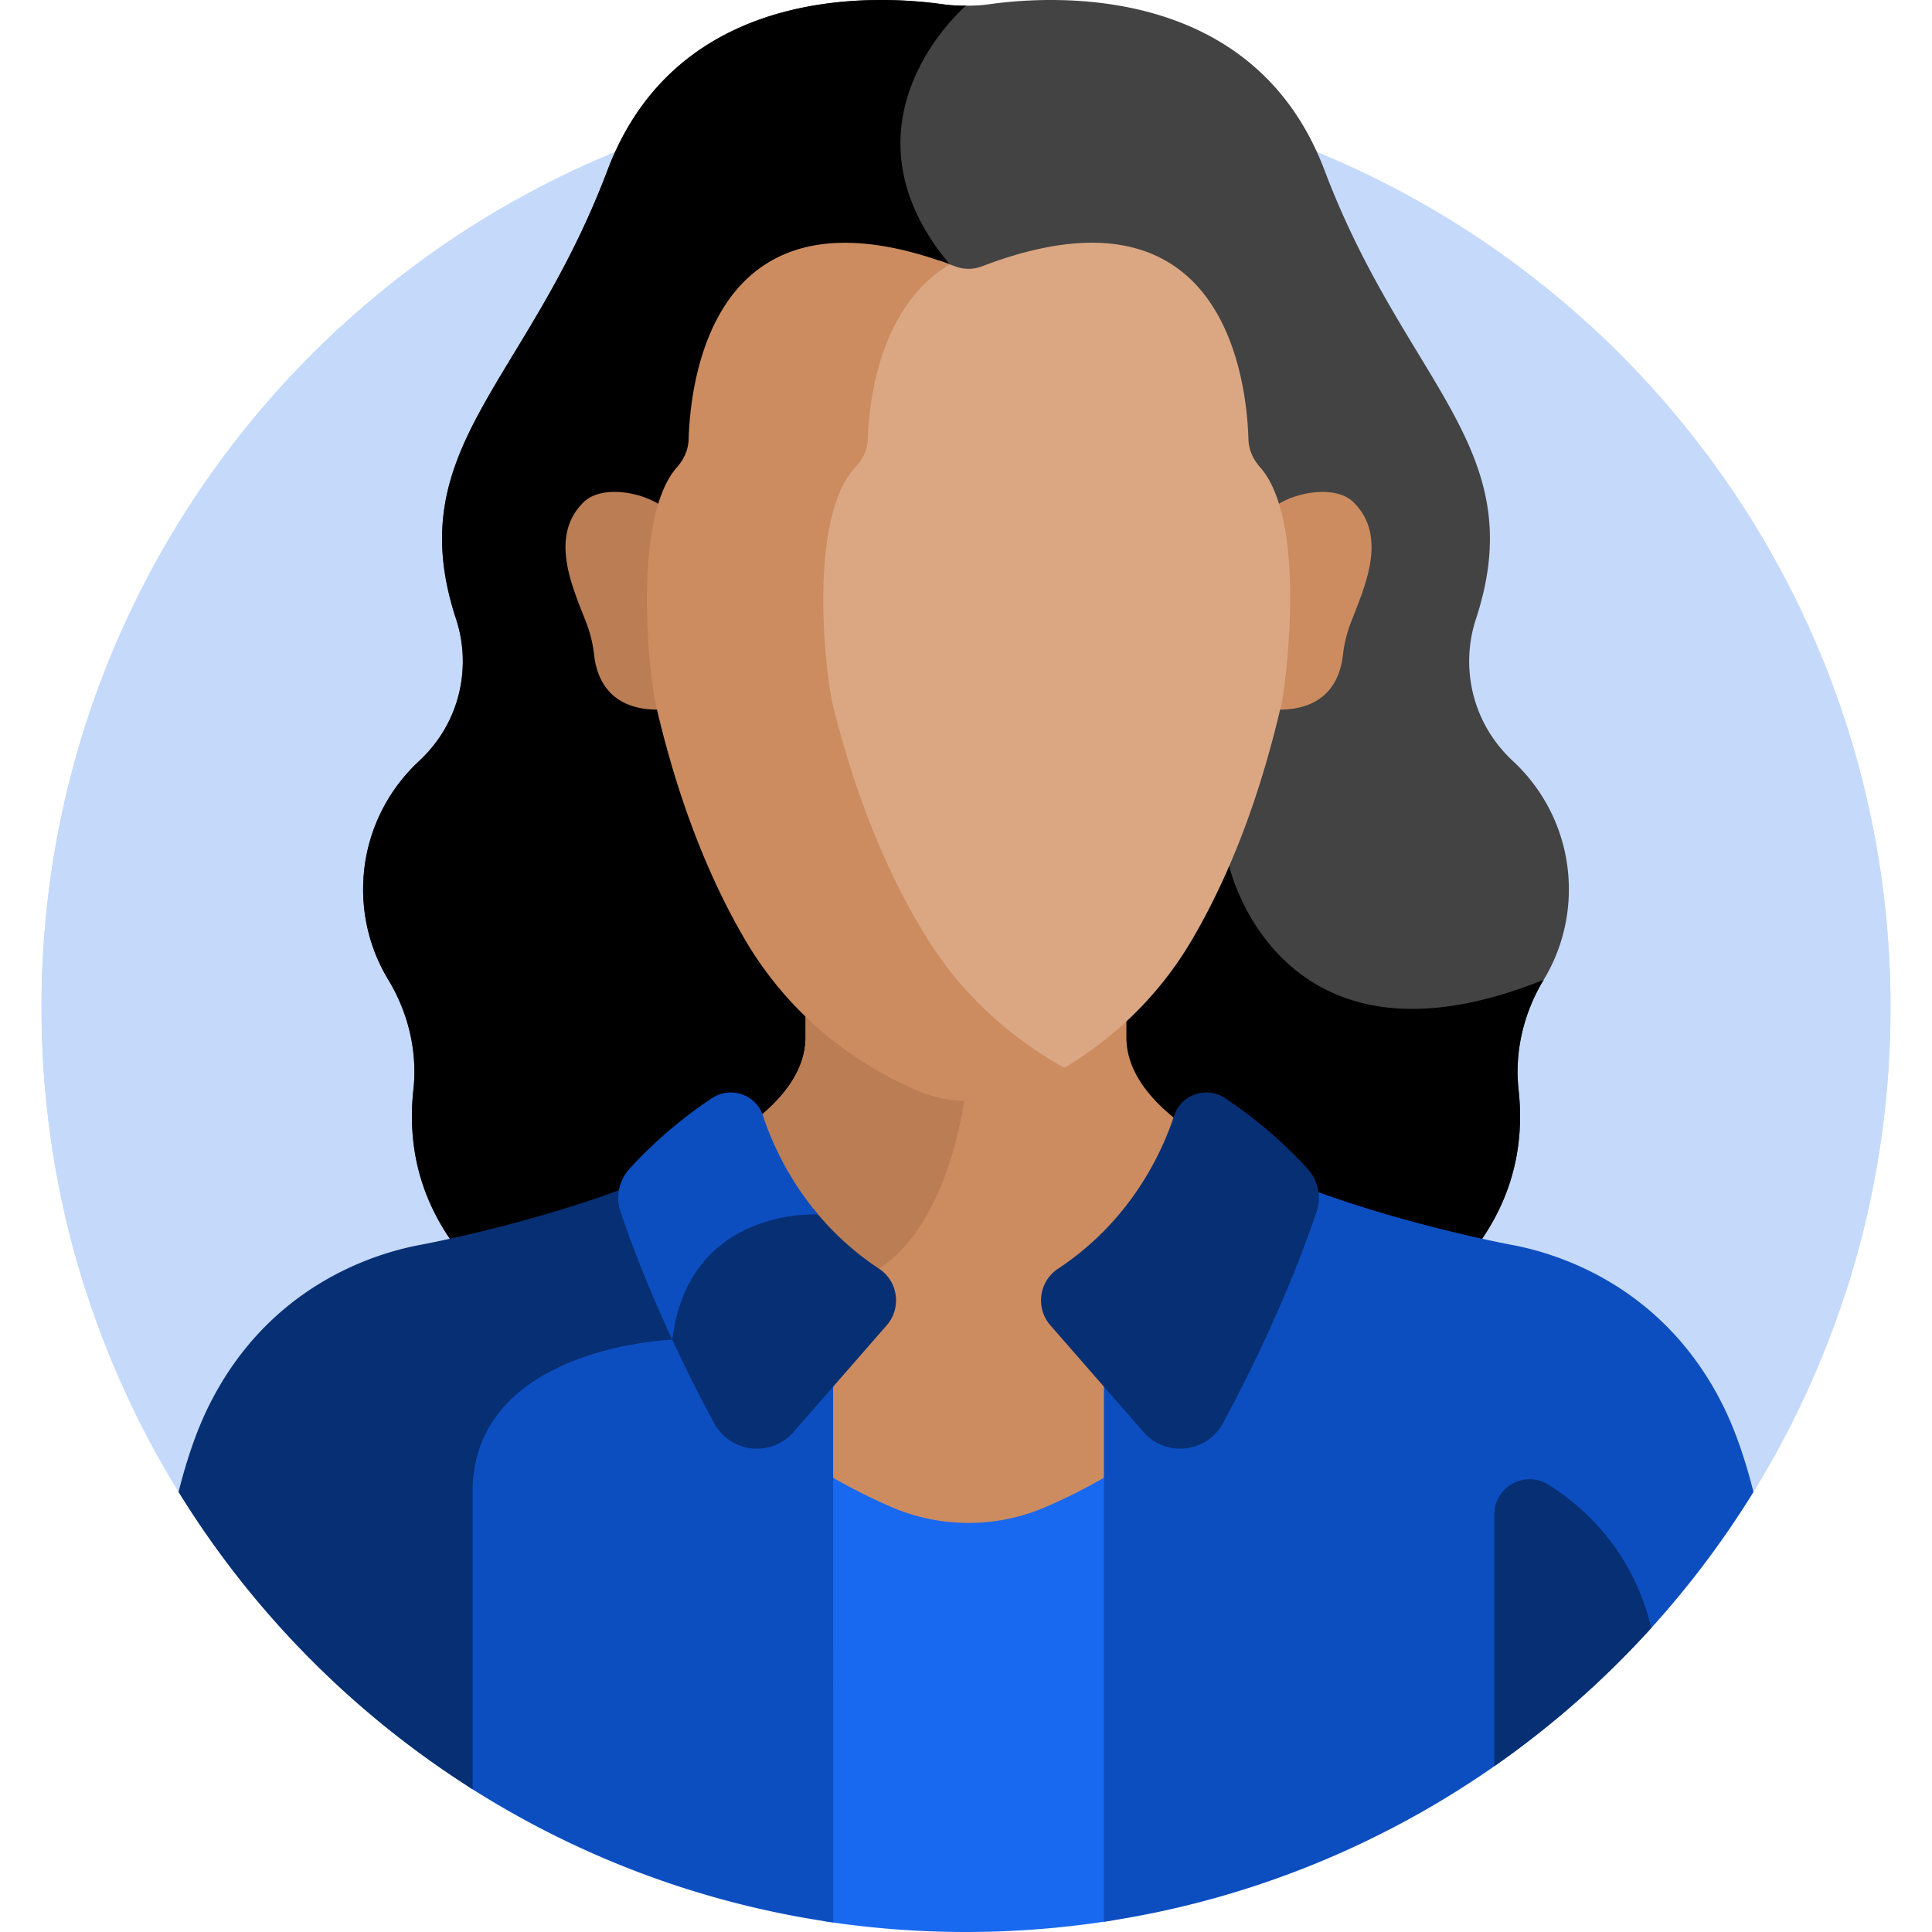
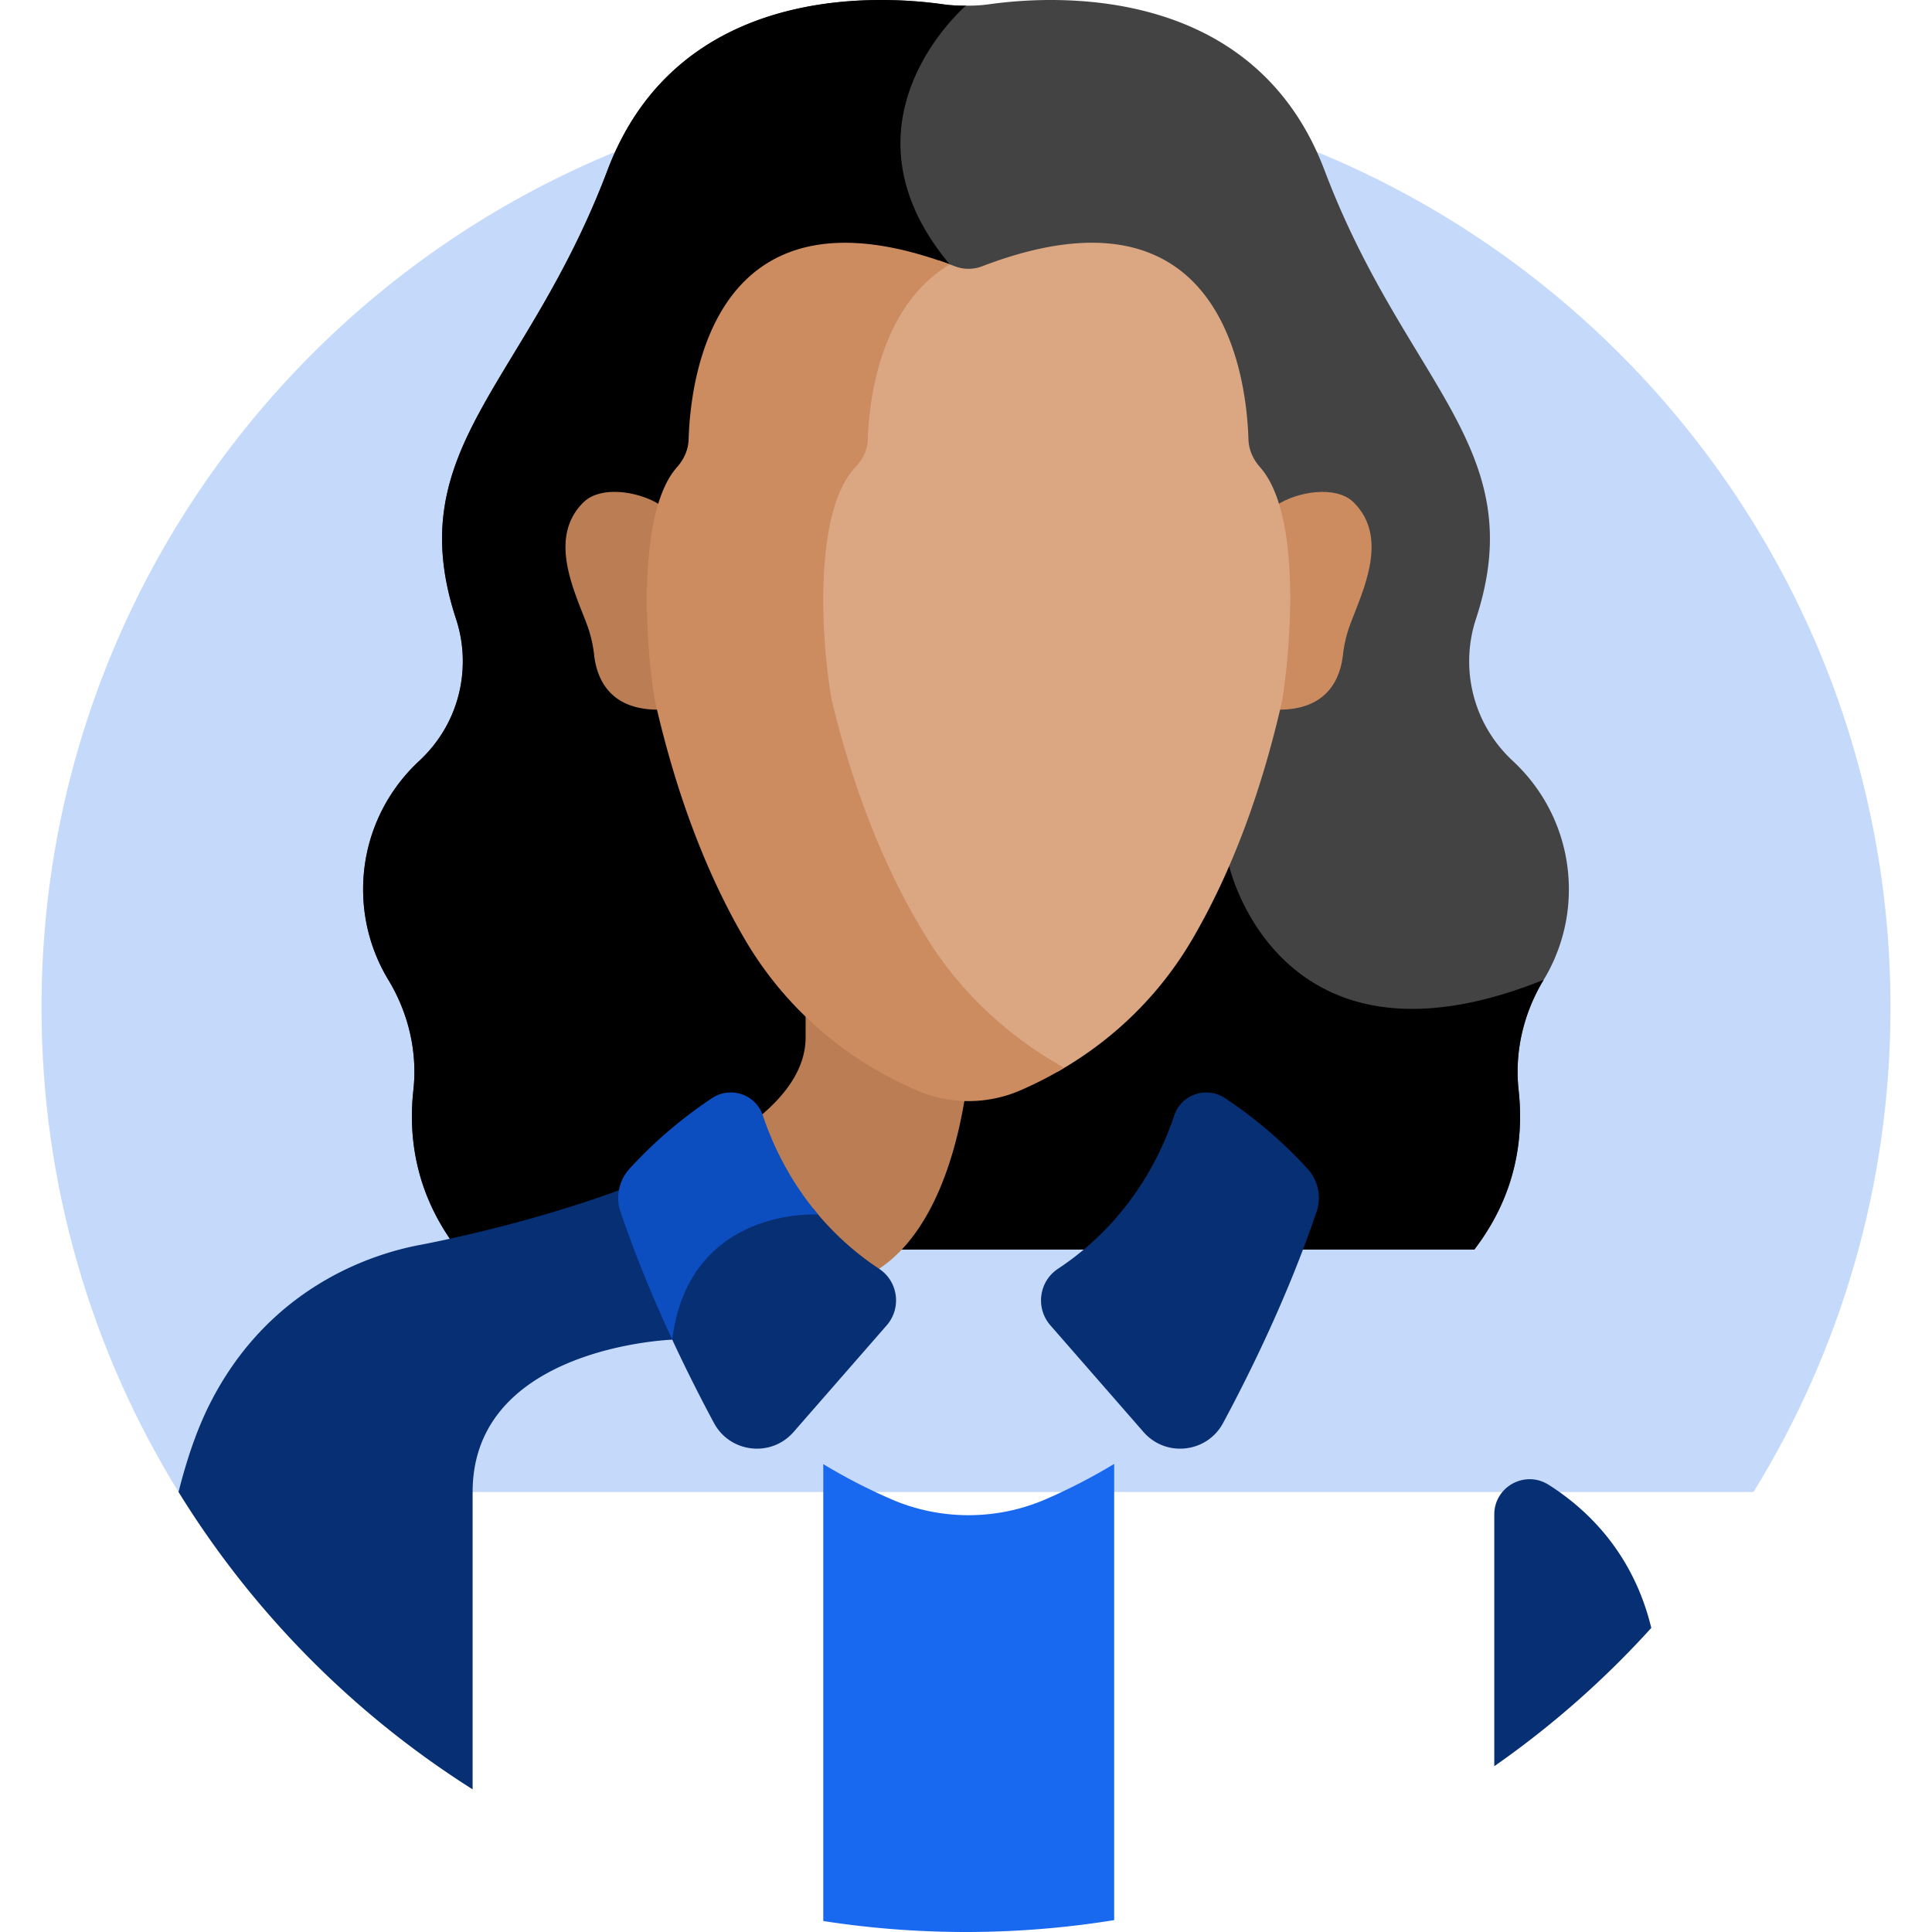
<svg xmlns="http://www.w3.org/2000/svg" width="512" height="512" x="0" y="0" viewBox="0 0 512 512" style="enable-background:new 0 0 512 512" xml:space="preserve" class="">
  <g>
    <path fill="#c5d9fb" d="M47.316 395.399h417.368c23.023-37.339 36.318-81.315 36.318-128.401 0-135.311-109.691-245.002-245.002-245.002S10.998 131.687 10.998 266.998c0 47.086 13.294 91.062 36.318 128.401z" opacity="1" data-original="#fc90ce" class="" />
    <path fill="#434343" d="M415.765 235.677c0-13.431-5.707-25.523-14.827-33.994-11.217-10.419-13.833-25.369-9.815-37.59 14.957-45.487-18.557-61.983-40.11-118.964C332.272-4.419 279.252-1.287 262.1 1.134a38.779 38.779 0 0 1-6.1.357 38.793 38.793 0 0 1-6.1-.357c-17.152-2.42-70.173-5.553-88.914 43.996-21.553 56.981-55.066 73.477-40.11 118.964 4.018 12.22 1.403 27.171-9.815 37.59-9.12 8.471-14.827 20.563-14.827 33.994a46.154 46.154 0 0 0 6.676 23.983c5.312 8.775 7.764 19.027 6.642 29.224-1.448 13.169.866 28.043 11.731 42.259h269.434c10.865-14.216 13.179-29.091 11.73-42.259-1.122-10.197 1.33-20.449 6.642-29.224a46.163 46.163 0 0 0 6.676-23.984z" opacity="1" data-original="#56415e" class="" />
    <path fill="#000000" d="M256 1.491a38.786 38.786 0 0 1-6.1-.357c-17.152-2.42-70.173-5.553-88.914 43.996-21.553 56.981-55.066 73.477-40.11 118.964 4.019 12.22 1.403 27.171-9.815 37.59-9.12 8.471-14.828 20.563-14.828 33.994a46.154 46.154 0 0 0 6.676 23.983c5.312 8.775 7.764 19.027 6.642 29.224-1.448 13.169.866 28.043 11.73 42.259H390.717c10.864-14.216 13.178-29.091 11.73-42.259-1.122-10.197 1.33-20.449 6.642-29.224-70.161 28.212-83.346-30.15-83.346-30.15S283.417 107.947 251.69 70.066 256 1.491 256 1.491z" opacity="1" data-original="#45304c" class="" />
    <path fill="#1968f0" d="M295.268 387.944a150.152 150.152 0 0 1-18.174 9.387c-12.98 5.615-27.865 5.615-40.848 0a150.186 150.186 0 0 1-18.069-9.325v121.085A246.67 246.67 0 0 0 256 512c13.368 0 26.481-1.087 39.268-3.147z" opacity="1" data-original="#9589e8" class="" />
-     <path fill="#cc8c60" d="M200.784 296.339c4.062 12.055 12.788 28.903 31.338 41.184 4.293 2.842 5.073 8.829 1.693 12.702l-24.648 28.231a11.321 11.321 0 0 1-3.88 2.889c9.415 7.135 19.776 13.199 30.959 18.037 12.982 5.615 27.867 5.615 40.847 0 11.185-4.839 21.547-10.903 30.961-18.039a11.334 11.334 0 0 1-3.879-2.891l-24.645-28.228c-3.379-3.871-2.602-9.859 1.693-12.701 18.123-11.998 26.872-28.359 31.053-40.349-8.345-6.48-13.771-13.904-13.771-22.263v-7.962c-10.299 9.207-27.96 20.938-42.506 21.29-14.546-.353-32.207-12.083-42.506-21.29v7.962c.002 8.002-4.966 15.148-12.709 21.428z" opacity="1" data-original="#cc8c60" class="" />
    <path fill="#ba7d54" d="m256.114 288.235-.114.005c-14.546-.353-32.207-12.083-42.506-21.29v7.962c0 8.001-4.968 15.146-12.711 21.427 4.018 11.925 12.606 28.536 30.745 40.78.486-.276.968-.564 1.442-.878 15.834-10.478 21.306-34.855 23.144-48.006zM174.197 185.47s-5.113-32.354.776-51.623c-5.342-3.561-15.665-5.3-20.307-.761-9.505 9.292-2.541 23.324.792 32.188a33.668 33.668 0 0 1 1.982 8.232c.648 5.992 3.897 14.762 17.368 14.556-.204-.864-.412-1.714-.611-2.592z" opacity="1" data-original="#ba7d54" />
    <path fill="#cc8c60" d="M358.677 133.086c-4.642-4.539-14.965-2.8-20.307.761 5.888 19.268.776 51.623.776 51.623-.199.878-.407 1.727-.611 2.591 13.471.207 16.72-8.564 17.368-14.556.298-2.758.958-5.51 1.982-8.232 3.333-8.863 10.297-22.895.792-32.187z" opacity="1" data-original="#cc8c60" class="" />
    <path fill="#dba783" d="M333.938 123.823c-1.941-2.187-3.009-4.743-3.087-7.39-.3-10.075-2.845-34.734-19.934-46.114-12.122-8.072-29.163-7.988-50.65.252a10.028 10.028 0 0 1-7.191 0 124.583 124.583 0 0 0-4.077-1.481c-17.184 12.029-19.808 36.048-20.125 46.035-.086 2.704-1.249 5.313-3.366 7.547-11.661 12.315-9.107 48.295-6.386 63.108 6.025 24.923 14.752 46.655 25.936 64.594 8.602 13.797 20.575 25.25 35.074 33.734 14.972-8.478 27.254-20.499 35.866-35.237 10.263-17.561 18.272-38.842 23.812-63.294 2.398-15.25 4.952-49.557-5.872-61.754z" opacity="1" data-original="#dba783" class="" />
    <path fill="#cc8c60" d="M245.827 248.869c-10.951-17.566-19.497-38.846-25.397-63.251-2.664-14.505-5.165-49.736 6.254-61.795 2.073-2.187 3.212-4.742 3.296-7.39.32-10.075 3.035-34.736 21.27-46.115.143-.09.297-.164.441-.252-20.83-7.711-37.407-7.642-49.264.252-17.09 11.38-19.634 36.04-19.934 46.115-.079 2.648-1.146 5.203-3.088 7.39-10.701 12.059-8.358 47.29-5.861 61.795 5.529 24.405 13.538 45.685 23.802 63.251 10.419 17.832 26.199 31.701 45.632 40.109a34.615 34.615 0 0 0 27.387 0 101.695 101.695 0 0 0 11.685-5.99c-15.048-8.405-27.43-20.016-36.223-34.119z" opacity="1" data-original="#cc8c60" class="" />
-     <path fill="#0c4ec0" d="M464.684 395.399c-2.201-8.773-4.891-16.563-8.14-23.06-15.62-31.239-43.034-39.962-55.525-42.361 0 0-26.993-4.927-53.276-14.635a9.787 9.787 0 0 1-.28 5.247c-7.443 21.992-17.525 42.472-24.673 55.779-3.778 7.034-13.383 8.109-18.614 2.083l-11.624-13.313v144.143c72.77-10.885 135.068-53.773 172.132-113.883zM189.21 376.369a425.18 425.18 0 0 1-12.099-24.359c-.095.531-.199 1.049-.28 1.598-8.189.619-53.081 5.675-53.081 41.791v77.832c28.788 18.498 61.689 31.151 97.043 36.24V363.598l-12.969 14.855c-5.232 6.025-14.836 4.951-18.614-2.084z" opacity="1" data-original="#d3dcfb" class="" />
    <path fill="#072f73" d="M125.25 395.399c0-38.548 52.903-40.371 52.903-40.371.024-.196.062-.376.088-.57-4.749-10.216-9.623-21.81-13.704-33.869a9.777 9.777 0 0 1-.28-5.247c-26.283 9.708-53.276 14.635-53.276 14.635-12.491 2.399-39.904 11.122-55.525 42.361-3.249 6.497-5.939 14.287-8.14 23.06 19.629 31.834 46.343 58.825 77.934 78.801v-78.8z" opacity="1" data-original="#bec8f7" class="" />
    <path fill="#072f73" d="M346.461 309.666a118.748 118.748 0 0 0-21.781-18.627c-4.937-3.281-11.622-1.035-13.499 4.588-3.698 11.079-12.14 28.257-30.806 40.614-5.067 3.354-5.999 10.417-2.003 14.995l24.645 28.228c5.93 6.829 16.847 5.601 21.126-2.367 7.235-13.47 17.315-33.972 24.776-56.014 1.343-3.963.37-8.334-2.458-11.417zM232.971 336.241a75.73 75.73 0 0 1-17.396-15.889c-6.365.048-33.507 2.066-38.559 32.206a425.654 425.654 0 0 0 12.187 24.539c4.28 7.967 15.197 9.196 21.126 2.367l24.646-28.228c3.995-4.577 3.063-11.64-2.004-14.995z" opacity="1" data-original="#deeeff" class="" />
    <path fill="#0c4ec0" d="M188.666 291.039a118.748 118.748 0 0 0-21.781 18.627c-2.828 3.083-3.8 7.454-2.459 11.417 4.089 12.081 8.964 23.69 13.727 33.941 4.405-35.415 38.668-33.154 38.668-33.154-7.868-9.328-12.26-19.065-14.655-26.243-1.877-5.623-8.562-7.869-13.5-4.588z" opacity="1" data-original="#d3dcfb" class="" />
-     <path fill="#c5d9fb" d="M22.782 342.241c32.033-.54 57.723-30.149 47.491-64.502-13.252-44.492.252-102.508 19.252-145.872 7.799-17.799 5.949-33.391 1.06-45.591-48.911 44.793-79.588 109.172-79.588 180.722.001 26.252 4.138 51.536 11.785 75.243zM489.218 342.241c-32.033-.54-57.723-30.149-47.491-64.502 13.252-44.492-.252-102.508-19.252-145.872-7.799-17.799-5.949-33.391-1.06-45.591 48.911 44.793 79.588 109.172 79.588 180.722-.001 26.252-4.138 51.536-11.785 75.243z" opacity="1" data-original="#ffbbe5" class="" />
    <path fill="#072f73" d="M437.608 431.418c-4.848-20.04-17.209-31.614-27.207-37.935-6.251-3.952-14.401.497-14.401 7.892v66.688a246.34 246.34 0 0 0 41.608-36.645z" opacity="1" data-original="#bec8f7" class="" />
  </g>
</svg>